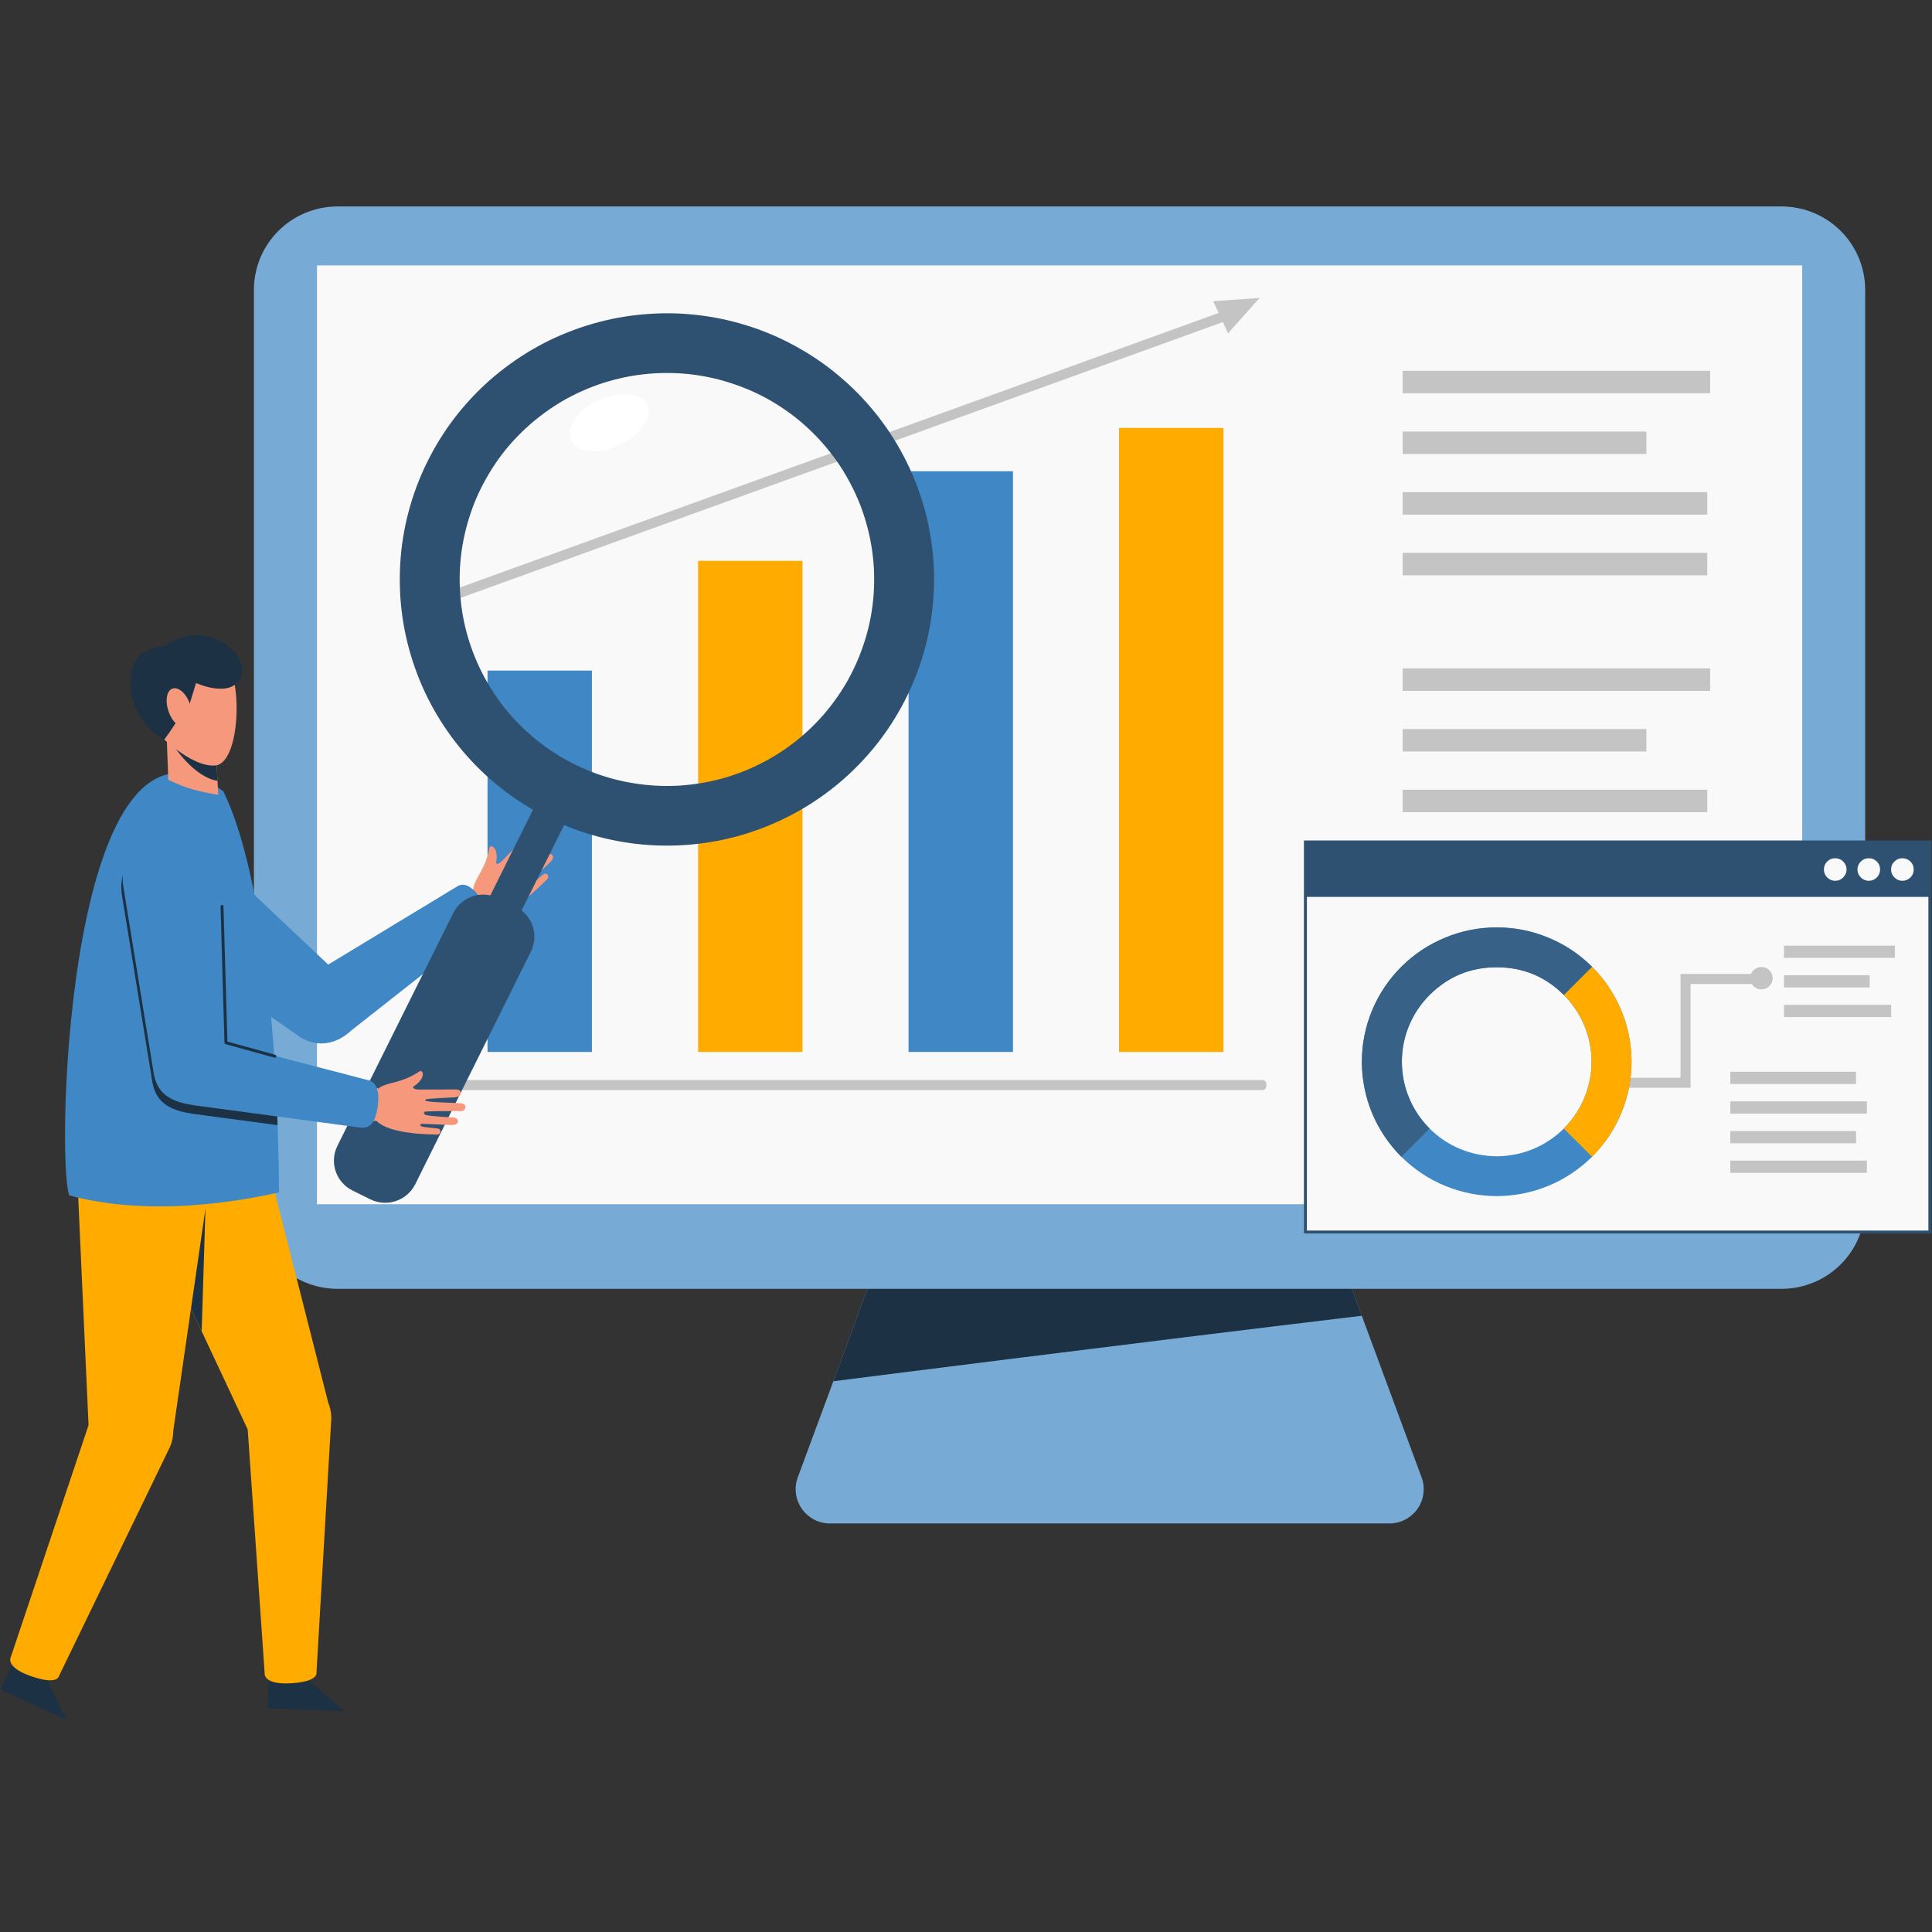
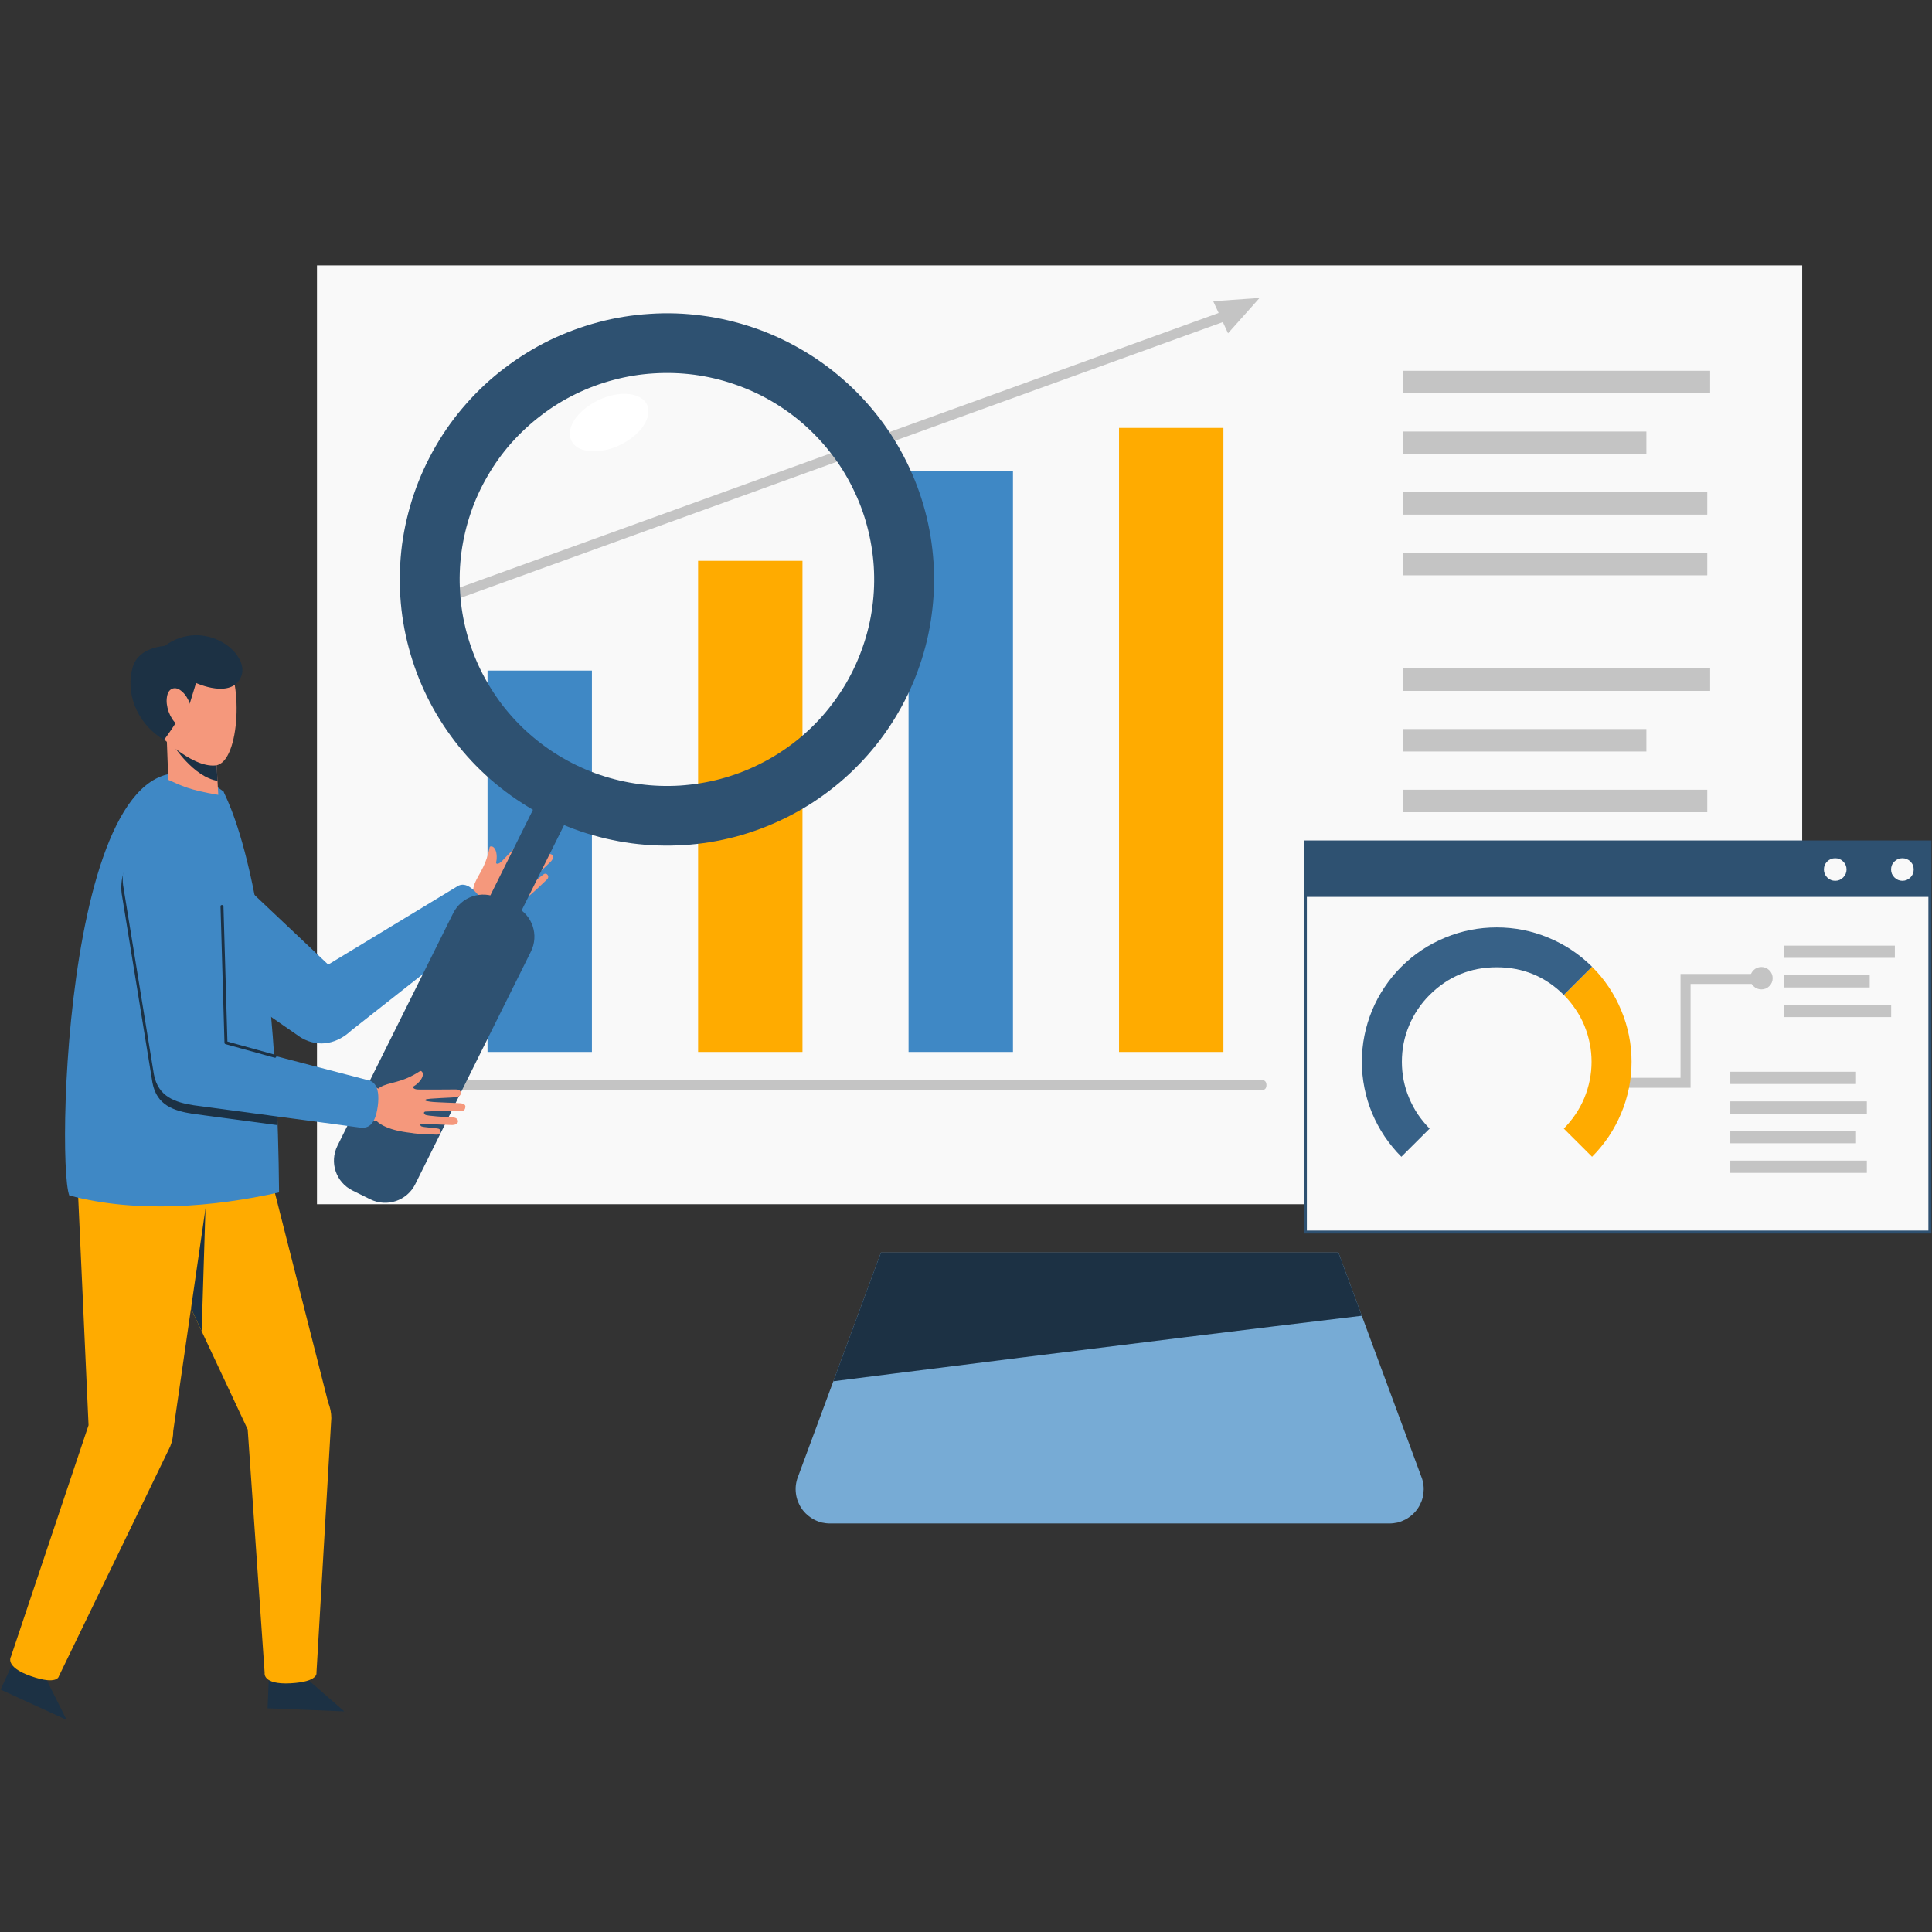
<svg xmlns="http://www.w3.org/2000/svg" width="120" zoomAndPan="magnify" viewBox="0 0 90 90" height="120" preserveAspectRatio="xMidYMid meet" version="1.0">
  <rect x="0" y="0" width="90" height="90" fill="#333333" stroke="none" />
  <defs>
    <clipPath id="9e3193c4d0">
      <path d="M 11 9.617 L 87 9.617 L 87 61 L 11 61 Z M 11 9.617 " clip-rule="nonzero" />
    </clipPath>
    <clipPath id="4a49d36bda">
      <path d="M 0 77 L 4 77 L 4 80.117 L 0 80.117 Z M 0 77 " clip-rule="nonzero" />
    </clipPath>
  </defs>
  <path fill="#77abd5" d="M 41.039 58.348 L 62.348 58.348 L 66.223 68.82 C 66.27 68.941 66.297 69.062 66.312 69.191 C 66.328 69.32 66.324 69.449 66.309 69.574 C 66.293 69.703 66.262 69.828 66.215 69.949 C 66.168 70.066 66.109 70.18 66.035 70.285 C 65.961 70.391 65.875 70.488 65.777 70.57 C 65.68 70.656 65.574 70.73 65.461 70.789 C 65.344 70.848 65.227 70.895 65.102 70.926 C 64.973 70.953 64.848 70.969 64.719 70.969 L 38.668 70.969 C 38.539 70.969 38.41 70.953 38.285 70.926 C 38.16 70.895 38.039 70.848 37.926 70.789 C 37.812 70.73 37.707 70.656 37.609 70.57 C 37.512 70.488 37.426 70.391 37.352 70.285 C 37.277 70.18 37.219 70.066 37.172 69.949 C 37.125 69.828 37.094 69.703 37.078 69.574 C 37.062 69.449 37.059 69.32 37.074 69.191 C 37.09 69.062 37.117 68.941 37.164 68.82 Z M 41.039 58.348 " fill-opacity="1" fill-rule="nonzero" />
  <path fill="#1c3144" d="M 41.039 58.348 L 38.82 64.344 C 39.965 64.199 52.707 62.578 63.438 61.293 L 62.348 58.348 Z M 41.039 58.348 " fill-opacity="1" fill-rule="nonzero" />
  <g clip-path="url(#9e3193c4d0)">
-     <path fill="#77abd5" d="M 15.734 9.617 L 82.98 9.617 C 85.145 9.617 86.887 11.355 86.887 13.512 L 86.887 56.148 C 86.887 58.305 85.145 60.039 82.98 60.039 L 15.734 60.039 C 13.57 60.039 11.828 58.305 11.828 56.148 L 11.828 13.512 C 11.828 11.355 13.57 9.617 15.734 9.617 Z M 15.734 9.617 " fill-opacity="1" fill-rule="nonzero" />
-   </g>
+     </g>
  <path fill="#f9f9f9" d="M 14.766 12.363 L 83.953 12.363 L 83.953 56.098 L 14.766 56.098 Z M 14.766 12.363 " fill-opacity="1" fill-rule="nonzero" />
  <path fill="#c4c4c4" d="M 20.941 50.312 C 20.785 50.312 20.707 50.391 20.707 50.547 C 20.707 50.703 20.785 50.781 20.941 50.781 L 58.766 50.781 C 58.922 50.781 58.996 50.703 58.996 50.547 C 58.996 50.391 58.922 50.312 58.766 50.312 Z M 20.941 50.312 " fill-opacity="1" fill-rule="nonzero" />
  <path fill="#3f88c5" d="M 22.711 31.238 L 27.574 31.238 L 27.574 49.004 L 22.711 49.004 Z M 22.711 31.238 " fill-opacity="1" fill-rule="nonzero" />
  <path fill="#ffab00" d="M 32.52 26.125 L 37.383 26.125 L 37.383 49.004 L 32.52 49.004 Z M 32.52 26.125 " fill-opacity="1" fill-rule="nonzero" />
  <path fill="#3f88c5" d="M 42.324 21.953 L 47.188 21.953 L 47.188 49.004 L 42.324 49.004 Z M 42.324 21.953 " fill-opacity="1" fill-rule="nonzero" />
  <path fill="#ffab00" d="M 52.129 19.934 L 56.992 19.934 L 56.992 49.004 L 52.129 49.004 Z M 52.129 19.934 " fill-opacity="1" fill-rule="nonzero" />
  <path fill="#f5987c" d="M 24.578 38.867 C 24.512 38.945 23.562 39.934 23.371 40.125 C 23.207 40.285 23.086 40.254 23.113 40.164 C 23.141 40.074 23.172 39.746 23.059 39.555 C 22.98 39.418 22.891 39.422 22.84 39.434 C 22.824 39.438 22.805 39.461 22.805 39.48 C 22.605 40.512 22.172 40.832 22.059 41.332 C 22.051 41.367 22.047 41.402 22.043 41.434 L 21.305 41.688 L 22.566 43.535 L 23.066 42.539 C 23.758 42.52 24.562 41.785 24.633 41.738 C 24.785 41.645 25.344 41.098 25.473 40.977 C 25.527 40.926 25.551 40.867 25.535 40.809 C 25.52 40.75 25.465 40.688 25.375 40.703 C 25.285 40.715 24.773 41.227 24.676 41.219 C 24.582 41.207 24.605 41.145 24.652 41.098 C 24.703 41.051 25.578 40.215 25.617 40.176 C 25.793 40.016 25.789 39.891 25.715 39.82 C 25.656 39.766 25.539 39.766 25.438 39.863 C 25.164 40.109 24.535 40.691 24.434 40.711 C 24.316 40.727 24.301 40.652 24.336 40.605 C 24.414 40.5 25.281 39.59 25.477 39.391 C 25.59 39.273 25.531 39.184 25.477 39.117 C 25.406 39.031 25.301 39.078 25.215 39.141 C 25.133 39.199 24.34 39.988 24.168 40.113 C 23.992 40.242 23.961 40.281 23.945 40.203 C 23.926 40.125 24.805 39.191 24.867 39.078 C 24.926 38.961 24.934 38.867 24.832 38.797 C 24.738 38.742 24.656 38.789 24.578 38.867 Z M 24.578 38.867 " fill-opacity="1" fill-rule="nonzero" />
  <path fill="#3f88c5" d="M 7.938 39.016 C 8.508 38.977 9.066 39.145 9.523 39.488 C 9.645 39.582 9.758 39.688 9.859 39.805 L 15.289 44.934 L 21.227 41.336 C 21.305 41.309 21.648 40.906 22.301 41.723 C 22.953 42.539 22.672 43 22.535 43.145 L 16.359 48.008 C 15.766 48.566 14.902 48.855 14.02 48.336 L 6.668 43.242 C 5.625 42.457 5.422 40.98 6.211 39.941 C 6.625 39.398 7.254 39.059 7.938 39.016 Z M 7.938 39.016 " fill-opacity="1" fill-rule="nonzero" />
  <path fill="#2e5171" d="M 26.844 37.297 L 25.395 36.582 L 17.676 52.094 L 19.125 52.809 Z M 26.844 37.297 " fill-opacity="1" fill-rule="nonzero" />
  <path fill="#c4c4c4" d="M 56.859 14.547 L 21.09 27.488 C 20.941 27.539 20.895 27.641 20.949 27.785 C 21.004 27.934 21.102 27.977 21.25 27.926 L 57.02 14.984 C 57.164 14.93 57.211 14.832 57.156 14.684 C 57.105 14.539 57.004 14.492 56.859 14.547 Z M 56.859 14.547 " fill-opacity="1" fill-rule="nonzero" />
  <path fill="#2e5171" d="M 32.711 14.703 C 33.52 14.809 34.312 14.996 35.086 15.258 C 35.859 15.52 36.598 15.855 37.305 16.266 C 38.012 16.672 38.672 17.145 39.285 17.684 C 39.898 18.219 40.453 18.812 40.953 19.461 C 41.449 20.105 41.875 20.793 42.238 21.527 C 42.598 22.258 42.883 23.016 43.094 23.801 C 43.305 24.59 43.434 25.387 43.488 26.199 C 43.539 27.012 43.512 27.824 43.402 28.629 C 43.297 29.438 43.109 30.227 42.844 30.996 C 42.582 31.766 42.246 32.504 41.836 33.207 C 41.426 33.914 40.953 34.57 40.41 35.184 C 39.871 35.793 39.277 36.348 38.629 36.84 C 37.98 37.336 37.289 37.762 36.555 38.121 C 35.82 38.48 35.059 38.766 34.27 38.977 C 33.48 39.184 32.68 39.316 31.863 39.367 C 31.047 39.418 30.234 39.391 29.426 39.285 C 28.617 39.176 27.824 38.992 27.051 38.73 C 26.277 38.465 25.535 38.129 24.828 37.723 C 24.121 37.312 23.461 36.84 22.848 36.305 C 22.234 35.766 21.68 35.176 21.184 34.527 C 20.688 33.879 20.258 33.191 19.898 32.461 C 19.539 31.73 19.254 30.973 19.043 30.184 C 18.832 29.398 18.699 28.598 18.648 27.785 C 18.598 26.973 18.625 26.164 18.73 25.355 C 18.84 24.551 19.027 23.762 19.289 22.992 C 19.555 22.219 19.891 21.484 20.301 20.777 C 20.707 20.074 21.184 19.414 21.723 18.805 C 22.262 18.191 22.855 17.641 23.508 17.145 C 24.156 16.652 24.848 16.223 25.578 15.863 C 26.312 15.508 27.074 15.223 27.863 15.012 C 28.652 14.801 29.457 14.672 30.27 14.621 C 31.086 14.566 31.898 14.594 32.711 14.703 Z M 32.34 17.457 C 31.715 17.375 31.082 17.355 30.449 17.395 C 29.816 17.434 29.195 17.535 28.582 17.699 C 27.969 17.859 27.379 18.082 26.809 18.359 C 26.242 18.637 25.703 18.969 25.203 19.355 C 24.699 19.738 24.238 20.168 23.816 20.641 C 23.398 21.113 23.031 21.625 22.715 22.172 C 22.395 22.719 22.133 23.289 21.93 23.887 C 21.727 24.484 21.582 25.098 21.496 25.723 C 21.414 26.352 21.391 26.977 21.434 27.609 C 21.473 28.238 21.574 28.859 21.738 29.469 C 21.902 30.078 22.125 30.668 22.402 31.234 C 22.684 31.801 23.016 32.336 23.398 32.84 C 23.785 33.34 24.215 33.801 24.691 34.215 C 25.168 34.633 25.68 35 26.227 35.316 C 26.777 35.633 27.352 35.895 27.949 36.098 C 28.551 36.301 29.164 36.445 29.793 36.527 C 30.422 36.613 31.051 36.633 31.684 36.594 C 32.316 36.551 32.941 36.449 33.551 36.289 C 34.164 36.125 34.758 35.906 35.324 35.625 C 35.895 35.348 36.43 35.016 36.934 34.633 C 37.438 34.25 37.898 33.82 38.316 33.348 C 38.734 32.871 39.102 32.363 39.422 31.816 C 39.738 31.27 40 30.695 40.203 30.098 C 40.41 29.5 40.555 28.891 40.637 28.262 C 40.723 27.637 40.742 27.008 40.703 26.379 C 40.66 25.746 40.559 25.129 40.395 24.516 C 40.234 23.906 40.012 23.316 39.73 22.75 C 39.453 22.184 39.121 21.648 38.734 21.148 C 38.352 20.648 37.918 20.188 37.445 19.77 C 36.969 19.352 36.457 18.988 35.906 18.668 C 35.359 18.352 34.785 18.094 34.184 17.891 C 33.582 17.684 32.969 17.543 32.34 17.457 Z M 32.34 17.457 " fill-opacity="1" fill-rule="nonzero" />
  <path fill="#2e5171" d="M 24.027 42.242 L 23.203 41.836 C 22.43 41.453 21.492 41.77 21.109 42.543 L 15.719 53.375 C 15.336 54.148 15.648 55.078 16.426 55.461 L 17.246 55.867 C 18.023 56.25 18.957 55.938 19.344 55.164 L 24.73 44.332 C 25.117 43.559 24.801 42.625 24.027 42.242 Z M 24.027 42.242 " fill-opacity="1" fill-rule="nonzero" />
  <path fill="#ffffff" d="M 26.613 20.523 C 26.68 20.664 26.789 20.777 26.938 20.863 C 27.09 20.945 27.27 21 27.484 21.02 C 27.695 21.039 27.922 21.023 28.164 20.973 C 28.406 20.926 28.645 20.844 28.875 20.734 C 29.109 20.621 29.324 20.488 29.512 20.332 C 29.703 20.176 29.859 20.012 29.977 19.832 C 30.094 19.656 30.168 19.484 30.195 19.312 C 30.223 19.141 30.207 18.988 30.141 18.848 C 30.074 18.711 29.965 18.598 29.812 18.512 C 29.664 18.426 29.48 18.375 29.27 18.355 C 29.055 18.336 28.828 18.352 28.586 18.398 C 28.348 18.449 28.109 18.531 27.875 18.641 C 27.641 18.754 27.43 18.887 27.238 19.043 C 27.047 19.199 26.895 19.363 26.773 19.539 C 26.656 19.719 26.582 19.891 26.555 20.062 C 26.527 20.23 26.547 20.387 26.613 20.523 Z M 26.613 20.523 " fill-opacity="1" fill-rule="nonzero" />
  <path fill="#1c3144" d="M 14 78.012 L 15.898 79.664 L 12.516 79.531 L 12.578 78.004 Z M 14 78.012 " fill-opacity="1" fill-rule="nonzero" />
  <path fill="#1c3144" d="M 12.531 77.953 L 12.465 79.578 L 16.039 79.723 L 14.02 77.961 L 14 77.961 Z M 12.625 78.055 L 13.98 78.062 L 15.758 79.609 L 12.566 79.484 Z M 12.625 78.055 " fill-opacity="1" fill-rule="nonzero" />
  <path fill="#ffab00" d="M 12.129 52.906 L 15.289 65.336 C 15.383 65.57 15.434 65.812 15.434 66.062 L 14.742 77.926 C 14.742 77.926 14.844 78.344 13.531 78.414 C 12.215 78.484 12.328 77.926 12.328 77.926 L 11.539 66.59 L 6.125 55.039 Z M 12.129 52.906 " fill-opacity="1" fill-rule="nonzero" />
  <g clip-path="url(#4a49d36bda)">
    <path fill="#1c3144" d="M 1.98 77.867 L 3.102 80.117 L 0.027 78.707 L 0.668 77.316 Z M 1.98 77.867 " fill-opacity="1" fill-rule="nonzero" />
  </g>
  <path fill="#1c3144" d="M 9.574 56.207 L 9.395 62.012 L 8.293 59.66 Z M 9.574 56.207 " fill-opacity="1" fill-rule="nonzero" />
  <path fill="#ffab00" d="M 3.547 53.656 L 9.91 53.969 L 8.07 66.66 C 8.07 66.91 8.023 67.152 7.926 67.387 L 2.742 78.086 C 2.742 78.086 2.676 78.516 1.434 78.078 C 0.191 77.645 0.512 77.168 0.512 77.168 L 4.125 66.391 Z M 3.547 53.656 " fill-opacity="1" fill-rule="nonzero" />
  <path fill="#3f88c5" d="M 10.426 36.883 C 10.34 36.91 12.871 40.613 13 55.547 C 9.949 56.23 6.348 56.527 3.227 55.688 C 2.574 53.961 3.191 31.359 10.426 36.883 Z M 10.426 36.883 " fill-opacity="1" fill-rule="nonzero" />
  <path fill="#1c3144" d="M 7.945 38.992 C 9.023 38.961 10.309 39.656 10.367 41.527 L 10.441 48.98 L 12.793 49.594 C 12.848 50.48 12.898 51.406 12.93 52.414 L 8.965 51.883 C 8.125 51.746 7.301 51.508 7.102 50.438 L 5.668 41.629 C 5.512 40.336 6.438 39.164 7.73 39.008 C 7.801 39 7.871 38.992 7.945 38.992 Z M 7.945 38.992 " fill-opacity="1" fill-rule="nonzero" />
  <path fill="#f5987c" d="M 21.234 50.75 C 21.133 50.754 19.762 50.758 19.488 50.754 C 19.258 50.75 19.195 50.641 19.281 50.598 C 19.363 50.555 19.625 50.352 19.684 50.137 C 19.727 49.988 19.664 49.922 19.621 49.895 C 19.605 49.887 19.578 49.891 19.562 49.898 C 18.68 50.477 18.145 50.387 17.707 50.648 C 17.676 50.668 17.648 50.691 17.621 50.711 L 16.922 50.355 L 16.199 52.344 L 17.531 52.211 C 18.027 52.695 19.117 52.762 19.199 52.781 C 19.371 52.824 20.156 52.848 20.332 52.855 C 20.406 52.859 20.465 52.836 20.496 52.785 C 20.527 52.73 20.535 52.648 20.461 52.594 C 20.391 52.539 19.664 52.527 19.605 52.453 C 19.547 52.375 19.609 52.348 19.676 52.352 C 19.746 52.355 20.953 52.402 21.012 52.406 C 21.25 52.418 21.336 52.328 21.336 52.227 C 21.332 52.145 21.254 52.062 21.109 52.055 C 20.742 52.035 19.887 51.988 19.805 51.926 C 19.711 51.852 19.754 51.789 19.812 51.781 C 19.941 51.762 21.199 51.754 21.48 51.758 C 21.641 51.758 21.668 51.652 21.68 51.566 C 21.691 51.457 21.586 51.414 21.48 51.395 C 21.379 51.379 20.262 51.355 20.051 51.32 C 19.836 51.285 19.785 51.289 19.828 51.223 C 19.871 51.156 21.16 51.141 21.285 51.102 C 21.41 51.066 21.48 51.008 21.465 50.883 C 21.438 50.777 21.348 50.75 21.234 50.75 Z M 21.234 50.75 " fill-opacity="1" fill-rule="nonzero" />
  <path fill="#3f88c5" d="M 10.434 41.133 L 10.504 48.586 L 17.23 50.34 C 17.301 50.379 17.734 50.492 17.598 51.527 C 17.461 52.562 17.031 52.531 16.832 52.535 L 9.027 51.488 C 8.191 51.355 7.367 51.113 7.168 50.043 L 5.734 41.234 C 5.578 39.945 6.5 38.77 7.797 38.613 C 8.914 38.48 10.371 39.141 10.434 41.133 Z M 10.434 41.133 " fill-opacity="1" fill-rule="nonzero" />
  <path fill="#1c3144" d="M 10.34 42.16 C 10.293 42.16 10.27 42.184 10.273 42.23 L 10.457 48.574 C 10.457 48.609 10.473 48.629 10.508 48.641 L 12.785 49.27 C 12.832 49.281 12.859 49.266 12.871 49.223 C 12.883 49.176 12.867 49.148 12.824 49.137 L 10.594 48.52 L 10.41 42.227 C 10.41 42.18 10.387 42.16 10.34 42.16 Z M 10.34 42.16 " fill-opacity="1" fill-rule="nonzero" />
  <path fill="#f5987c" d="M 7.746 33.824 L 7.84 36.328 C 8.465 36.609 8.816 36.801 10.168 37.027 L 10.051 34.898 Z M 7.746 33.824 " fill-opacity="1" fill-rule="nonzero" />
  <path fill="#1c3144" d="M 8.055 34.691 C 8.055 34.691 9.004 36.195 10.133 36.375 L 10.051 34.898 L 9.84 34.801 Z M 8.055 34.691 " fill-opacity="1" fill-rule="nonzero" />
  <path fill="#f5987c" d="M 7.262 34.082 C 7.262 34.082 8.887 35.785 10.047 35.656 C 11.203 35.523 11.352 31.473 10.383 30.574 C 9.41 29.676 6.824 30.891 6.824 30.891 Z M 7.262 34.082 " fill-opacity="1" fill-rule="nonzero" />
  <path fill="#1c3144" d="M 9.133 31.816 C 9.133 31.816 10.793 32.586 11.234 31.516 C 11.676 30.445 9.531 28.738 7.664 30.09 C 7.668 30.094 6.465 30.133 6.184 31.07 C 5.848 32.207 6.297 33.652 7.641 34.469 C 7.641 34.469 7.934 34.074 8.164 33.711 C 8.496 33.191 8.879 32.633 8.777 32.977 Z M 9.133 31.816 " fill-opacity="1" fill-rule="nonzero" />
  <path fill="#f5987c" d="M 7.855 33.152 C 7.945 33.398 8.07 33.594 8.23 33.734 C 8.391 33.871 8.539 33.918 8.676 33.871 C 8.812 33.82 8.898 33.691 8.934 33.484 C 8.969 33.273 8.941 33.047 8.852 32.797 C 8.762 32.551 8.641 32.355 8.48 32.215 C 8.32 32.074 8.172 32.031 8.035 32.078 C 7.895 32.129 7.809 32.258 7.777 32.465 C 7.742 32.676 7.77 32.902 7.855 33.152 Z M 7.855 33.152 " fill-opacity="1" fill-rule="nonzero" />
  <path fill="#c4c4c4" d="M 56.516 14.031 L 57.207 15.527 L 58.676 13.879 Z M 56.516 14.031 " fill-opacity="1" fill-rule="nonzero" />
  <path fill="#c4c4c4" d="M 65.34 17.273 L 79.664 17.273 L 79.664 18.32 L 65.34 18.32 Z M 65.34 17.273 " fill-opacity="1" fill-rule="nonzero" />
  <path fill="#c4c4c4" d="M 65.34 20.102 L 76.695 20.102 L 76.695 21.148 L 65.34 21.148 Z M 65.34 20.102 " fill-opacity="1" fill-rule="nonzero" />
  <path fill="#c4c4c4" d="M 65.34 22.926 L 79.531 22.926 L 79.531 23.973 L 65.34 23.973 Z M 65.34 22.926 " fill-opacity="1" fill-rule="nonzero" />
  <path fill="#c4c4c4" d="M 65.34 25.754 L 79.531 25.754 L 79.531 26.801 L 65.34 26.801 Z M 65.34 25.754 " fill-opacity="1" fill-rule="nonzero" />
  <path fill="#c4c4c4" d="M 65.34 31.137 L 79.664 31.137 L 79.664 32.184 L 65.34 32.184 Z M 65.34 31.137 " fill-opacity="1" fill-rule="nonzero" />
  <path fill="#c4c4c4" d="M 65.34 33.961 L 76.695 33.961 L 76.695 35.008 L 65.34 35.008 Z M 65.34 33.961 " fill-opacity="1" fill-rule="nonzero" />
  <path fill="#c4c4c4" d="M 65.34 36.789 L 79.531 36.789 L 79.531 37.836 L 65.34 37.836 Z M 65.34 36.789 " fill-opacity="1" fill-rule="nonzero" />
  <path fill="#3f88c5" d="M 65.34 39.617 L 79.531 39.617 L 79.531 40.66 L 65.34 40.66 Z M 65.34 39.617 " fill-opacity="1" fill-rule="nonzero" />
  <path fill="#f9f9f9" d="M 60.809 39.223 L 89.902 39.223 L 89.902 57.391 L 60.809 57.391 Z M 60.809 39.223 " fill-opacity="1" fill-rule="nonzero" />
  <path fill="#2e5171" d="M 60.809 39.223 L 60.809 41.781 L 89.902 41.781 L 89.902 39.223 Z M 60.809 39.223 " fill-opacity="1" fill-rule="nonzero" />
  <path fill="#2e5171" d="M 60.742 39.152 L 60.742 57.461 L 89.973 57.461 L 89.973 39.152 Z M 60.879 39.289 L 89.832 39.289 L 89.832 57.324 L 60.879 57.324 Z M 60.879 39.289 " fill-opacity="1" fill-rule="nonzero" />
  <path fill="#c4c4c4" d="M 78.285 45.371 L 78.285 50.207 L 74.699 50.207 L 74.699 50.672 L 78.754 50.672 L 78.754 45.836 L 81.91 45.836 L 81.91 45.371 Z M 78.285 45.371 " fill-opacity="1" fill-rule="nonzero" />
-   <path fill="#3f88c5" d="M 69.723 43.203 C 68.891 43.203 68.09 43.359 67.32 43.68 C 66.551 43.996 65.871 44.449 65.281 45.035 C 64.988 45.324 64.73 45.641 64.5 45.984 C 64.27 46.324 64.078 46.684 63.918 47.066 C 63.762 47.445 63.641 47.836 63.562 48.238 C 63.48 48.641 63.441 49.047 63.441 49.461 C 63.441 49.871 63.48 50.277 63.562 50.68 C 63.641 51.082 63.762 51.477 63.918 51.855 C 64.078 52.234 64.27 52.594 64.5 52.938 C 64.73 53.277 64.988 53.594 65.281 53.887 C 65.574 54.176 65.891 54.434 66.234 54.664 C 66.574 54.891 66.938 55.086 67.32 55.242 C 67.699 55.398 68.094 55.516 68.496 55.598 C 68.902 55.676 69.309 55.719 69.723 55.719 C 70.133 55.719 70.543 55.676 70.949 55.598 C 71.352 55.516 71.746 55.398 72.125 55.242 C 72.508 55.086 72.867 54.891 73.211 54.664 C 73.555 54.434 73.871 54.176 74.164 53.887 C 74.453 53.594 74.715 53.277 74.945 52.938 C 75.172 52.594 75.367 52.234 75.523 51.855 C 75.684 51.477 75.801 51.082 75.883 50.68 C 75.961 50.277 76.004 49.871 76.004 49.461 C 76.004 49.047 75.961 48.641 75.883 48.238 C 75.801 47.836 75.684 47.445 75.523 47.066 C 75.367 46.684 75.172 46.324 74.945 45.984 C 74.715 45.641 74.453 45.324 74.164 45.035 C 73.574 44.449 72.895 43.996 72.125 43.68 C 71.355 43.359 70.555 43.203 69.723 43.203 Z M 69.723 45.059 C 70.941 45.059 71.984 45.488 72.848 46.348 C 73.051 46.551 73.234 46.773 73.395 47.016 C 73.559 47.254 73.691 47.508 73.805 47.773 C 73.914 48.043 74 48.316 74.055 48.602 C 74.113 48.883 74.141 49.172 74.141 49.461 C 74.141 49.75 74.113 50.035 74.055 50.32 C 74 50.602 73.914 50.879 73.805 51.145 C 73.691 51.41 73.559 51.664 73.395 51.906 C 73.234 52.145 73.051 52.367 72.848 52.574 C 72.641 52.777 72.418 52.961 72.176 53.121 C 71.938 53.281 71.68 53.418 71.414 53.527 C 71.145 53.637 70.867 53.723 70.586 53.777 C 70.301 53.832 70.012 53.863 69.723 53.863 C 69.434 53.863 69.145 53.832 68.859 53.777 C 68.574 53.723 68.301 53.637 68.031 53.527 C 67.762 53.418 67.508 53.281 67.266 53.121 C 67.027 52.961 66.805 52.777 66.598 52.574 C 66.391 52.367 66.211 52.145 66.047 51.906 C 65.887 51.664 65.75 51.41 65.641 51.145 C 65.527 50.879 65.445 50.602 65.387 50.32 C 65.332 50.035 65.305 49.75 65.305 49.461 C 65.305 49.172 65.332 48.883 65.387 48.602 C 65.445 48.316 65.527 48.043 65.641 47.773 C 65.75 47.508 65.887 47.254 66.047 47.012 C 66.211 46.773 66.391 46.551 66.598 46.348 C 67.461 45.488 68.5 45.059 69.723 45.059 Z M 69.723 45.059 " fill-opacity="1" fill-rule="nonzero" />
  <path fill="#c4c4c4" d="M 83.105 44.051 L 88.27 44.051 L 88.27 44.621 L 83.105 44.621 Z M 83.105 44.051 " fill-opacity="1" fill-rule="nonzero" />
  <path fill="#c4c4c4" d="M 83.105 45.43 L 87.098 45.43 L 87.098 46 L 83.105 46 Z M 83.105 45.43 " fill-opacity="1" fill-rule="nonzero" />
  <path fill="#c4c4c4" d="M 83.105 46.809 L 88.098 46.809 L 88.098 47.379 L 83.105 47.379 Z M 83.105 46.809 " fill-opacity="1" fill-rule="nonzero" />
  <path fill="#c4c4c4" d="M 80.605 49.926 L 86.461 49.926 L 86.461 50.496 L 80.605 50.496 Z M 80.605 49.926 " fill-opacity="1" fill-rule="nonzero" />
  <path fill="#c4c4c4" d="M 80.605 51.305 L 86.965 51.305 L 86.965 51.879 L 80.605 51.879 Z M 80.605 51.305 " fill-opacity="1" fill-rule="nonzero" />
  <path fill="#c4c4c4" d="M 80.605 52.688 L 86.461 52.688 L 86.461 53.258 L 80.605 53.258 Z M 80.605 52.688 " fill-opacity="1" fill-rule="nonzero" />
  <path fill="#c4c4c4" d="M 80.605 54.066 L 86.965 54.066 L 86.965 54.637 L 80.605 54.637 Z M 80.605 54.066 " fill-opacity="1" fill-rule="nonzero" />
  <path fill="#c4c4c4" d="M 82.578 45.566 C 82.578 45.711 82.527 45.836 82.422 45.938 C 82.32 46.039 82.199 46.09 82.055 46.09 C 81.91 46.09 81.785 46.039 81.684 45.938 C 81.582 45.836 81.531 45.711 81.531 45.566 C 81.531 45.426 81.582 45.301 81.684 45.199 C 81.785 45.098 81.91 45.047 82.055 45.047 C 82.199 45.047 82.32 45.098 82.422 45.199 C 82.527 45.301 82.578 45.426 82.578 45.566 Z M 82.578 45.566 " fill-opacity="1" fill-rule="nonzero" />
  <path fill="#f9f9f9" d="M 86.02 40.504 C 86.02 40.648 85.965 40.773 85.863 40.875 C 85.762 40.977 85.637 41.031 85.492 41.031 C 85.344 41.031 85.223 40.977 85.117 40.875 C 85.016 40.773 84.965 40.648 84.965 40.504 C 84.965 40.359 85.016 40.234 85.117 40.133 C 85.223 40.031 85.344 39.98 85.492 39.98 C 85.637 39.98 85.762 40.031 85.863 40.133 C 85.965 40.234 86.02 40.359 86.02 40.504 Z M 86.02 40.504 " fill-opacity="1" fill-rule="nonzero" />
-   <path fill="#f9f9f9" d="M 87.582 40.504 C 87.582 40.648 87.531 40.773 87.43 40.875 C 87.328 40.977 87.203 41.031 87.055 41.031 C 86.91 41.031 86.785 40.977 86.684 40.875 C 86.582 40.773 86.527 40.648 86.527 40.504 C 86.527 40.359 86.582 40.234 86.684 40.133 C 86.785 40.031 86.91 39.98 87.055 39.98 C 87.203 39.98 87.328 40.031 87.43 40.133 C 87.531 40.234 87.582 40.359 87.582 40.504 Z M 87.582 40.504 " fill-opacity="1" fill-rule="nonzero" />
  <path fill="#f9f9f9" d="M 89.148 40.504 C 89.148 40.648 89.098 40.773 88.996 40.875 C 88.891 40.977 88.766 41.031 88.621 41.031 C 88.477 41.031 88.352 40.977 88.25 40.875 C 88.145 40.773 88.094 40.648 88.094 40.504 C 88.094 40.359 88.145 40.234 88.25 40.133 C 88.352 40.031 88.477 39.98 88.621 39.98 C 88.766 39.98 88.891 40.031 88.996 40.133 C 89.098 40.234 89.148 40.359 89.148 40.504 Z M 89.148 40.504 " fill-opacity="1" fill-rule="nonzero" />
  <path fill="#ffab00" d="M 74.164 45.035 L 72.848 46.348 C 73.051 46.551 73.234 46.773 73.395 47.016 C 73.559 47.254 73.695 47.508 73.805 47.773 C 73.914 48.043 74 48.316 74.055 48.602 C 74.113 48.883 74.141 49.172 74.141 49.461 C 74.141 49.75 74.113 50.035 74.055 50.32 C 74 50.602 73.914 50.879 73.805 51.145 C 73.695 51.41 73.559 51.664 73.395 51.906 C 73.234 52.145 73.051 52.367 72.848 52.574 L 74.164 53.887 C 74.457 53.594 74.715 53.277 74.945 52.938 C 75.172 52.594 75.367 52.234 75.523 51.855 C 75.684 51.477 75.801 51.082 75.883 50.68 C 75.965 50.277 76.004 49.871 76.004 49.461 C 76.004 49.047 75.965 48.641 75.883 48.238 C 75.801 47.836 75.684 47.445 75.523 47.066 C 75.367 46.684 75.172 46.324 74.945 45.984 C 74.715 45.641 74.457 45.324 74.164 45.035 Z M 74.164 45.035 " fill-opacity="1" fill-rule="nonzero" />
  <path fill="#376187" d="M 69.723 43.203 C 68.891 43.203 68.09 43.359 67.32 43.68 C 66.551 43.996 65.871 44.449 65.281 45.035 C 64.988 45.324 64.73 45.641 64.5 45.984 C 64.27 46.324 64.078 46.684 63.918 47.066 C 63.762 47.445 63.641 47.836 63.562 48.238 C 63.48 48.641 63.441 49.047 63.441 49.461 C 63.441 49.871 63.48 50.277 63.562 50.68 C 63.641 51.082 63.762 51.477 63.918 51.855 C 64.078 52.234 64.27 52.594 64.5 52.938 C 64.73 53.277 64.988 53.594 65.281 53.887 L 66.598 52.574 C 66.391 52.367 66.211 52.145 66.047 51.906 C 65.887 51.664 65.75 51.41 65.641 51.145 C 65.527 50.879 65.445 50.602 65.387 50.32 C 65.332 50.035 65.305 49.75 65.305 49.461 C 65.305 49.172 65.332 48.883 65.387 48.602 C 65.445 48.316 65.527 48.043 65.641 47.773 C 65.75 47.508 65.887 47.254 66.047 47.016 C 66.211 46.773 66.391 46.551 66.598 46.348 C 67.461 45.488 68.5 45.059 69.723 45.059 C 70.941 45.059 71.984 45.488 72.848 46.348 L 74.164 45.035 C 73.574 44.449 72.895 43.996 72.125 43.68 C 71.355 43.359 70.555 43.203 69.723 43.203 Z M 69.723 43.203 " fill-opacity="1" fill-rule="nonzero" />
</svg>